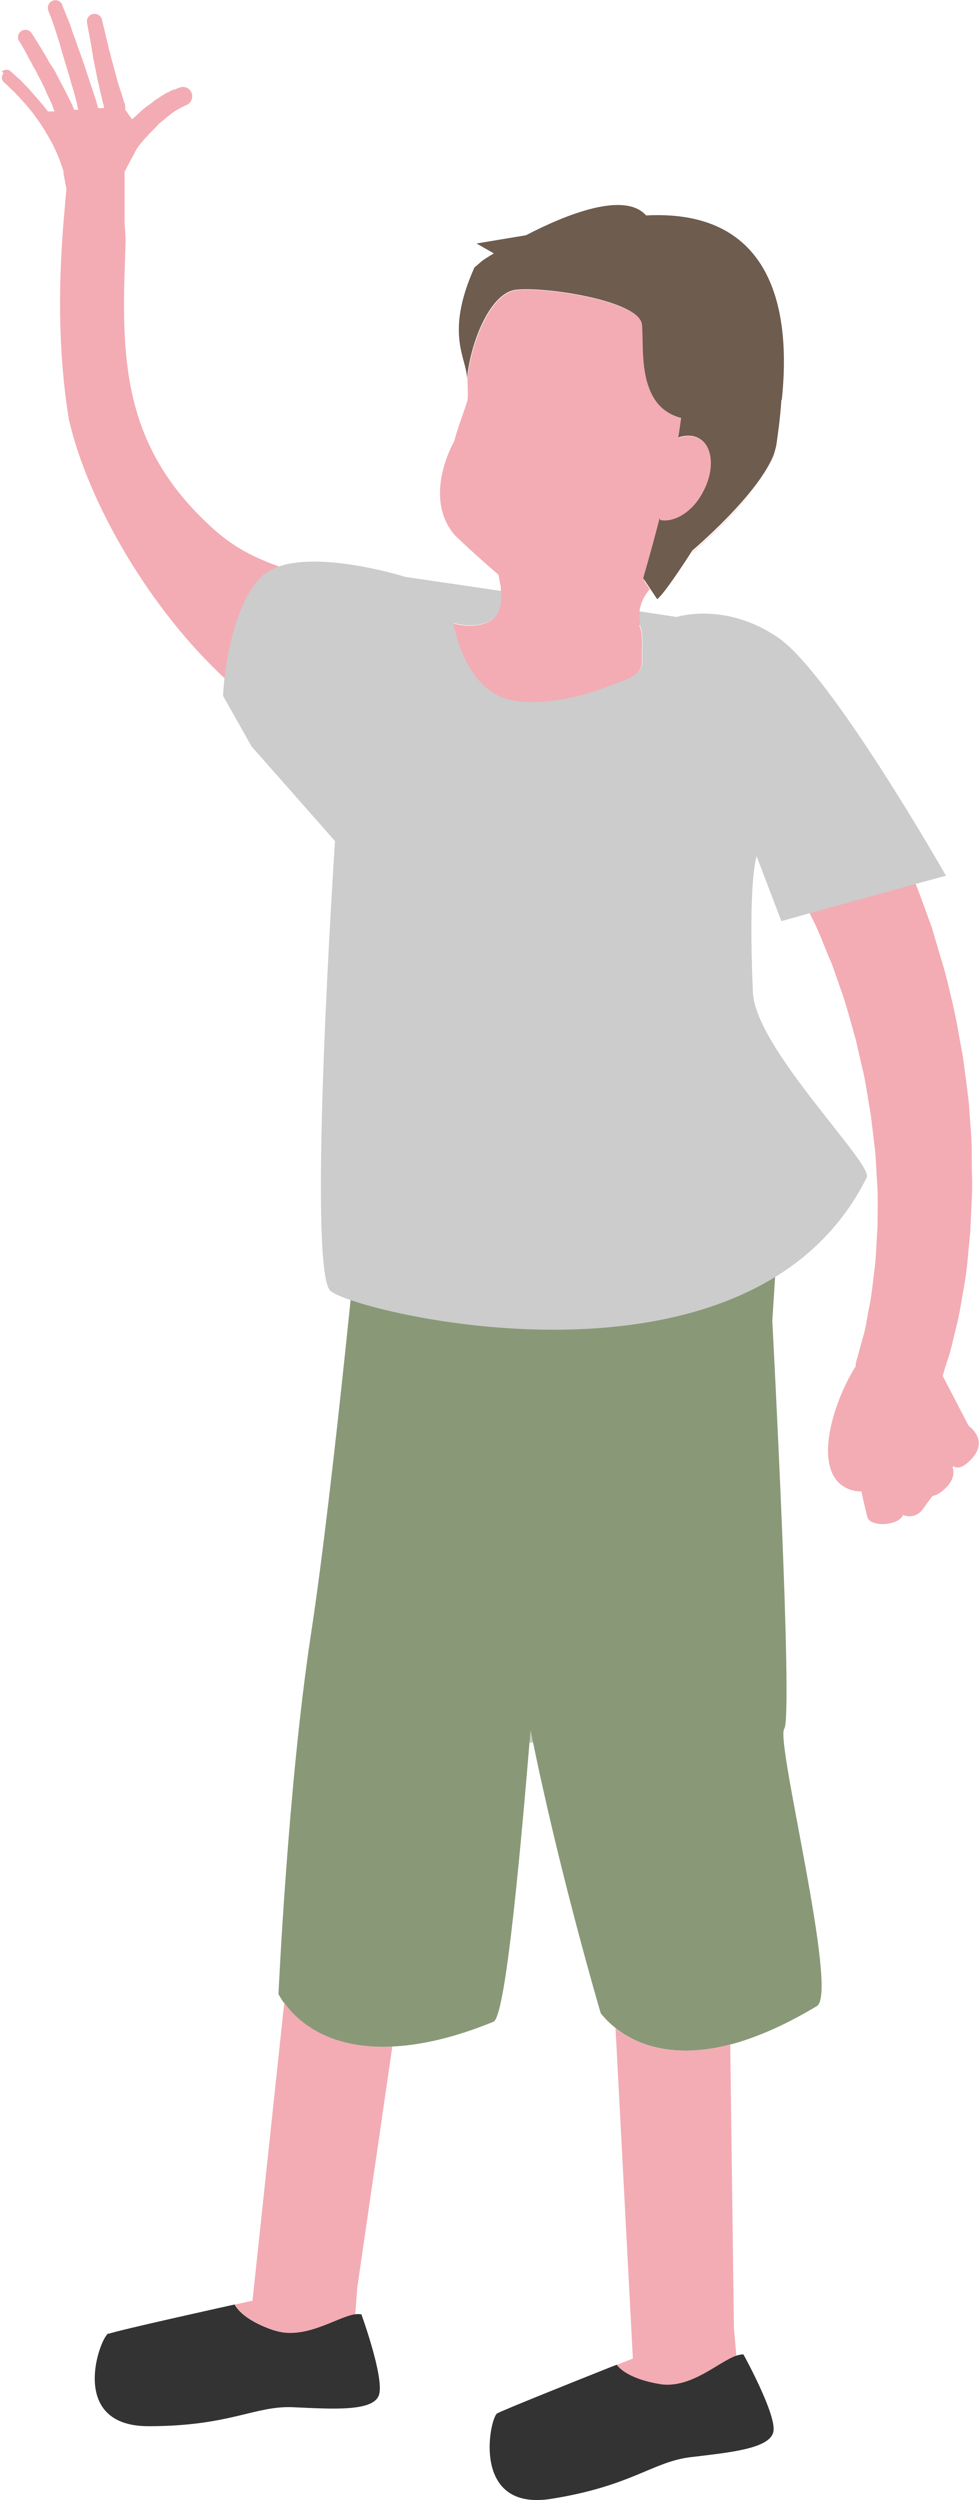
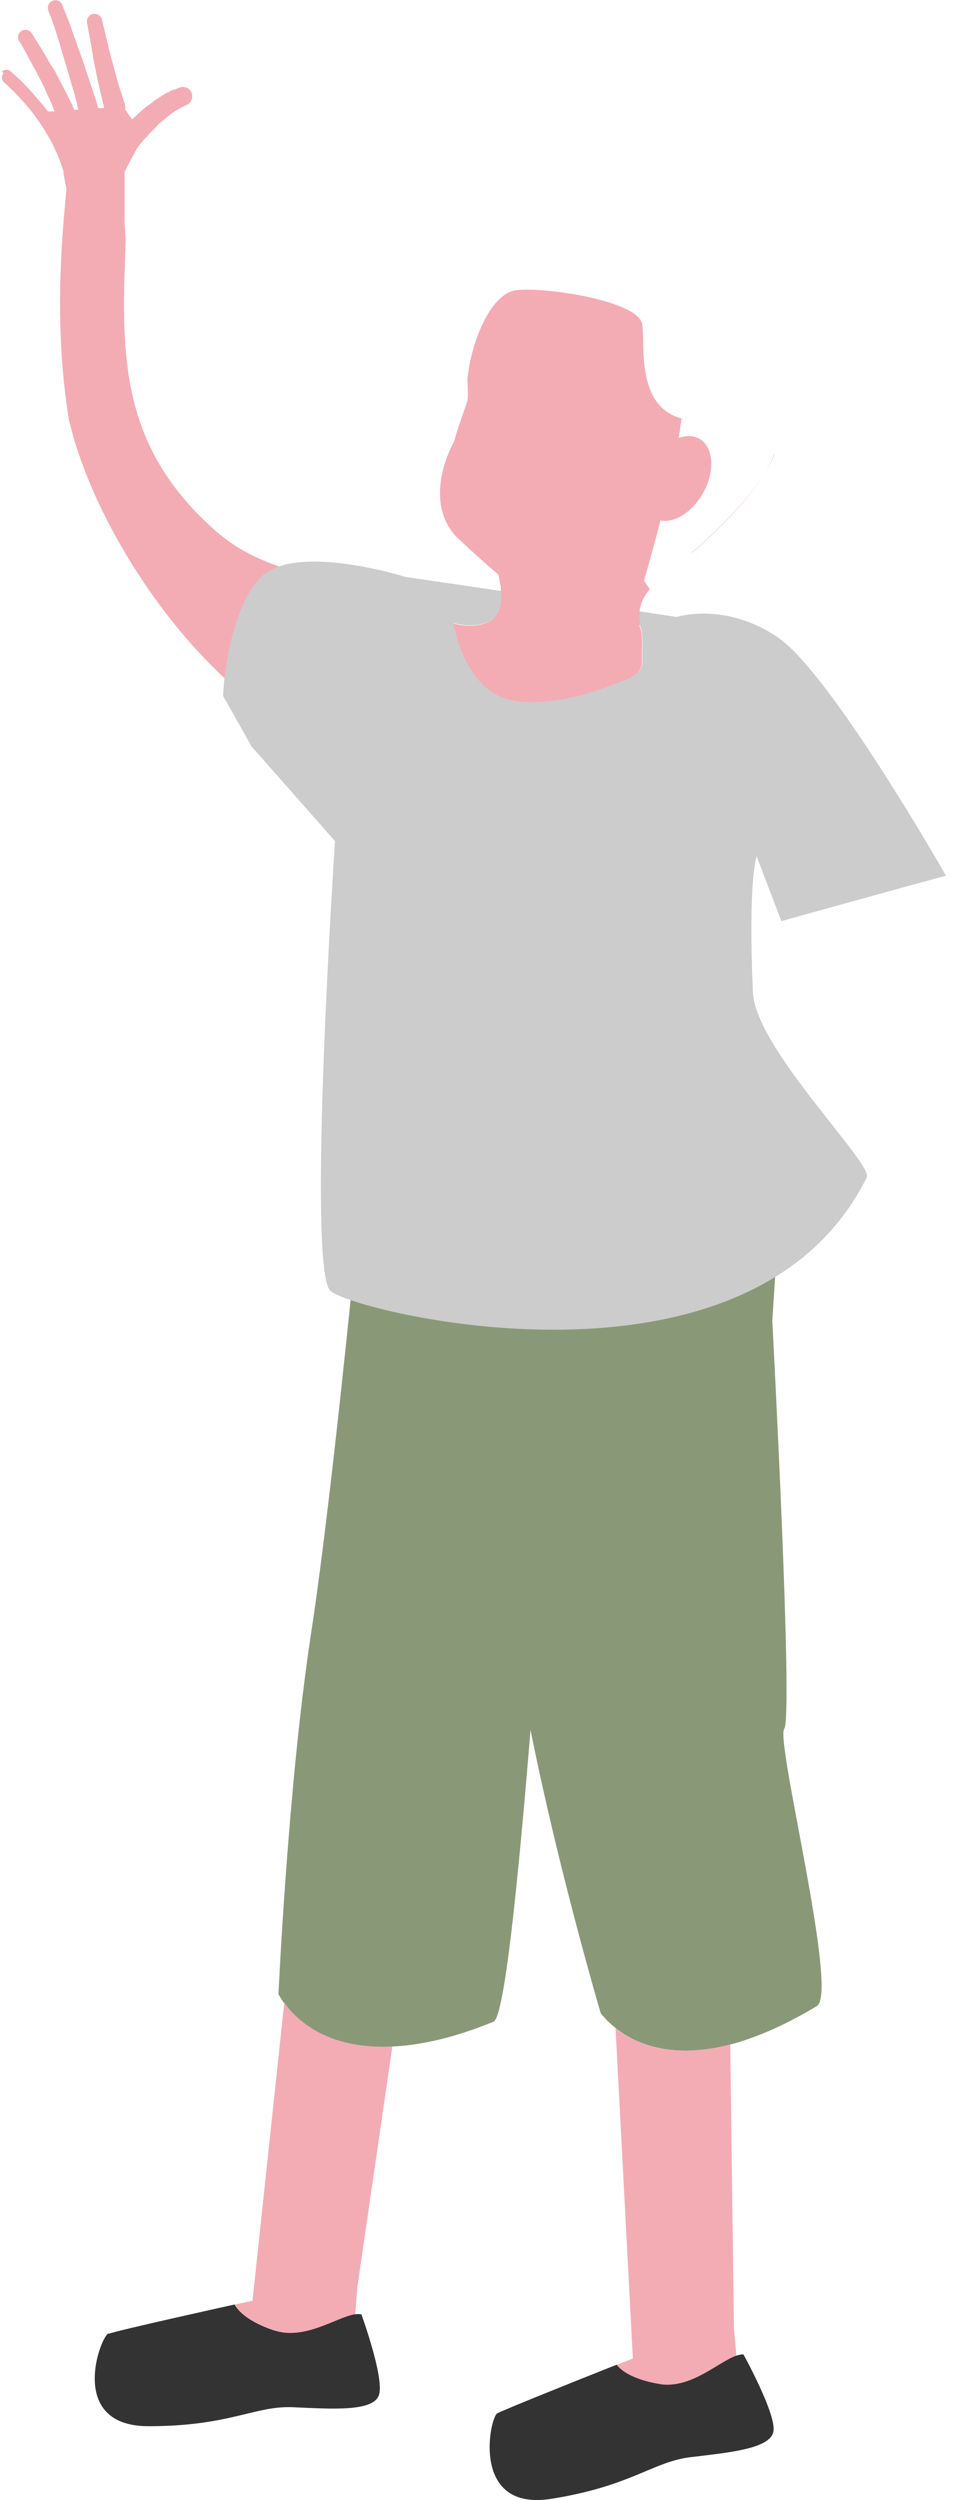
<svg xmlns="http://www.w3.org/2000/svg" viewBox="0 0 23.73 60.58">
  <defs>
    <style>
      .cls-1 {
        isolation: isolate;
      }

      .cls-2 {
        mix-blend-mode: multiply;
        opacity: .5;
      }

      .cls-3 {
        fill: #f3acb3;
      }

      .cls-3, .cls-4, .cls-5, .cls-6, .cls-7 {
        stroke-width: 0px;
      }

      .cls-4 {
        fill: #6e5c4f;
      }

      .cls-5 {
        fill: #899978;
      }

      .cls-6 {
        fill: #ccc;
      }

      .cls-7 {
        fill: #333;
      }
    </style>
  </defs>
  <g class="cls-1">
    <g id="_レイヤー_2" data-name="レイヤー 2">
      <g id="_レイヤー_1-2" data-name="レイヤー 1">
        <g>
          <g>
            <path class="cls-3" d="m6.66,56.47c-.82-.27-.96-.62-.96-.63l.42-.09.77-7.22c.27.38,1.02,1.14,2.62,1.06l-.85,5.84-.05.66c-.45.08-1.21.62-1.94.39Z" />
            <path class="cls-5" d="m6.88,48.53c-.09-.13-.13-.21-.13-.21,0,0,.23-5.08.79-8.74.56-3.66,1.26-11.14,1.26-11.14l5.62-.02-.06.25,4.62-.76-.26,4.1s.51,9.59.29,9.88c-.22.29,1.33,6.4.79,6.72-.8.48-1.49.77-2.09.93-1.45.38-2.34-.04-2.78-.39-.25-.2-.37-.37-.37-.37,0,0-1.02-3.45-1.7-6.86-.3,3.64-.63,6.97-.9,7.07-.98.4-1.79.57-2.45.6-1.61.08-2.35-.68-2.62-1.06Z" />
            <path class="cls-7" d="m2.64,56.55c.19-.08,3.05-.71,3.05-.71h0s.14.36.96.63c.73.24,1.49-.31,1.94-.39.06-.01.12-.01.17,0,0,0,.55,1.51.43,1.94-.12.43-1.16.35-2.09.31-.93-.04-1.52.46-3.5.46s-1.17-2.17-.97-2.25Z" />
            <path class="cls-3" d="m17.7,49.54l.09,6.89.06.66c-.44.15-1.1.81-1.86.69-.86-.14-1.05-.47-1.05-.47,0,0-.05.02-.13.05l.53-.21-.42-8c.45.35,1.33.77,2.78.39Z" />
            <path class="cls-7" d="m15.99,57.77c.76.12,1.42-.54,1.86-.69.06-.02.12-.03.17-.03,0,0,.78,1.41.73,1.85-.05.44-1.1.53-2.01.64-.92.11-1.43.7-3.38,1.01-1.96.31-1.49-1.96-1.31-2.07.16-.09,2.24-.92,2.77-1.13.08-.03.13-.05.13-.05,0,0,.19.33,1.05.47Z" />
          </g>
          <g>
            <path class="cls-3" d="m.04,1.74c.06-.06.16-.07.22-.01,0,0,.03.03.09.08.03.03.06.06.1.09.04.03.08.08.13.13.05.05.1.1.15.16.05.06.11.12.16.18.05.06.11.13.17.2.03.04.07.09.1.13h.16,0c-.02-.06-.04-.11-.06-.17-.03-.06-.05-.11-.08-.17-.03-.06-.06-.12-.08-.18-.03-.06-.06-.13-.09-.19-.03-.06-.07-.13-.1-.19-.03-.06-.06-.12-.1-.18-.03-.06-.06-.12-.09-.17-.03-.05-.06-.11-.08-.15-.1-.19-.18-.31-.18-.31-.05-.08-.02-.19.06-.24.08-.05.2-.03.25.06,0,0,.08.12.19.3.03.05.06.1.09.15.03.05.07.11.1.17.03.06.07.12.11.18.04.06.08.12.11.19.03.06.07.13.1.19.03.06.07.13.1.19.03.06.06.12.09.18.03.06.05.11.08.16.02.05.04.1.06.14h.1c-.02-.06-.03-.13-.05-.21-.03-.12-.07-.27-.12-.42-.04-.16-.09-.32-.14-.48-.05-.16-.1-.33-.14-.48-.02-.08-.05-.15-.07-.22-.02-.07-.04-.13-.06-.19-.02-.06-.04-.12-.06-.17-.02-.05-.03-.09-.05-.13-.03-.07-.04-.11-.04-.11h0c-.03-.09.01-.19.1-.23.09-.04.2,0,.24.1,0,0,.01.04.04.11.02.03.03.08.05.12.02.05.04.1.07.17.02.06.05.13.07.2.02.07.05.15.08.22.05.15.11.32.17.48.06.17.11.33.16.48.05.15.1.3.14.42.04.12.07.23.09.3h.14s0-.03,0-.04c-.02-.06-.04-.14-.06-.24-.01-.05-.03-.1-.04-.16-.01-.06-.02-.12-.04-.18-.03-.12-.05-.26-.08-.39-.01-.07-.03-.13-.04-.2-.01-.07-.02-.13-.03-.19-.02-.12-.04-.24-.06-.34-.04-.2-.06-.33-.06-.33h0c-.02-.09.04-.19.14-.21.1-.02.2.04.22.13,0,0,.03.13.08.33.02.1.05.21.08.34.01.06.03.13.05.19.01.06.03.13.05.19.03.13.07.26.1.38.02.06.03.12.05.17.02.05.03.11.05.15.03.09.05.17.07.23.02.05.03.08.03.08h0s0,.02,0,.02c.01.03.01.07,0,.1l.17.24s.04-.03.06-.05c.05-.05.1-.09.15-.14.05-.05.11-.09.16-.13.06-.04.11-.08.16-.12.05-.04.11-.07.16-.11.05-.03.1-.06.15-.09.05-.02.1-.05.14-.07.01,0,.02,0,.03-.01,0,0,.02,0,.03,0,.01,0,.03-.01.04-.02.05-.02.08-.03.08-.03.11-.04.23.01.28.12.05.11,0,.25-.11.3,0,0-.03.01-.08.04-.01,0-.03.01-.04.02,0,0-.02,0-.02.01,0,0-.01,0-.02.01-.03.02-.06.03-.09.05-.04.02-.08.05-.12.08-.04.03-.08.07-.13.1-.04.04-.09.08-.13.11-.05.04-.09.08-.13.13-.04.04-.09.09-.13.13-.04.04-.08.09-.12.13-.08.09-.15.17-.2.25-.01.02-.02.03-.03.05l-.27.51v1.25c.02.23.03.43.02.54,0,.13-.01.25-.01.37h0s0,0,0,0c-.1,2.57.02,4.61,2.18,6.53.51.45,1.01.68,1.56.88-.18.06-.33.15-.45.28-.58.64-.79,1.83-.86,2.44-1.82-1.68-3.32-4.25-3.79-6.28-.27-1.67-.26-3.35-.11-5.03.03-.36.05-.56.05-.56,0,0,0,0,0,0l-.07-.37s0,0,0-.01h0s0-.02,0-.03c0-.02-.01-.04-.02-.08-.01-.03-.03-.08-.04-.12-.02-.05-.04-.1-.06-.16-.03-.06-.05-.12-.08-.18-.03-.06-.06-.13-.1-.2-.04-.07-.08-.14-.12-.21-.04-.07-.09-.14-.13-.21-.05-.07-.1-.14-.15-.21-.05-.07-.1-.13-.15-.19-.05-.06-.1-.12-.15-.17-.05-.06-.09-.1-.14-.15-.04-.05-.08-.09-.12-.12-.04-.04-.07-.07-.1-.1-.05-.05-.09-.08-.09-.08-.06-.06-.06-.16,0-.22Z" />
            <g>
-               <path class="cls-3" d="m22.59,22.49c.07.23.14.47.21.71.08.24.14.48.2.73.06.25.12.5.17.75.05.25.09.51.14.76.05.25.07.51.11.76.03.26.07.51.08.76.02.25.04.5.05.75.01.25,0,.5.01.74.02.48-.03.95-.04,1.4-.05.44-.07.86-.14,1.25-.07.39-.12.74-.2,1.05-.08.31-.13.58-.21.8-.05.15-.09.28-.12.39l.52,1,.11.21c.11.08.49.43,0,.87-.16.15-.28.17-.37.11l-.02.02c.05.16.02.36-.25.58-.09.07-.17.11-.24.12l-.24.33c-.11.15-.3.2-.47.13-.1.26-.81.31-.87.04-.05-.21-.1-.41-.14-.61-.34,0-.53-.18-.61-.28-.49-.63.02-2.05.47-2.75,0-.02,0-.03,0-.05l.02-.09s.06-.21.16-.58c.06-.18.09-.42.14-.68.06-.26.09-.57.13-.9.05-.33.05-.7.08-1.08,0-.39.02-.79-.02-1.22-.01-.21-.02-.43-.04-.64-.03-.22-.05-.44-.08-.66-.02-.22-.07-.44-.1-.66-.04-.22-.07-.45-.13-.67-.05-.22-.1-.44-.15-.66-.06-.22-.12-.43-.18-.64-.06-.21-.12-.42-.2-.63-.07-.2-.14-.41-.21-.6-.17-.38-.3-.77-.48-1.11-.02-.04-.04-.08-.06-.12l2.57-.71c.14.34.26.7.4,1.07Z" />
              <path class="cls-6" d="m5.41,16.84s0-.15.03-.39c.07-.61.27-1.8.86-2.44.12-.13.27-.21.45-.28,1.08-.38,3.08.25,3.08.25l2.32.34c.12,1.13-1.15.78-1.15.78,0,0,.26,1.57,1.34,1.84.58.15,1.51.02,2.25-.26.66-.25,1.01-.3.98-.73-.01-.19.04-.67-.07-.81-.02-.1-.03-.22-.02-.33l.92.14s1.18-.38,2.46.5c1.28.87,4.07,5.77,4.07,5.77l-.74.2-2.57.71-.68.19-.6-1.57s-.21.54-.09,3.3c.06,1.35,2.92,4.15,2.76,4.48-2.81,5.65-12.42,3.27-13,2.75-.58-.52.11-10.9.11-10.9l-2.02-2.29-.7-1.24Z" />
            </g>
            <path class="cls-3" d="m18.76,11.01c-.33.99-1.99,2.39-1.99,2.39,0,0,0,0-.01.01.01-.02.02-.03.02-.03,0,0,1.64-1.39,1.99-2.37Z" />
            <path class="cls-3" d="m15.49,15.15c.11.14.06.62.07.81.03.43-.32.48-.98.73-.74.28-1.67.41-2.25.26-1.08-.27-1.34-1.84-1.34-1.84,0,0,1.27.35,1.15-.78,0-.03,0-.06,0-.1-.02-.1-.04-.2-.06-.31-.1-.07-.98-.86-1.08-.98-.76-.93.01-2.25.01-2.25h0c.08-.31.2-.61.31-.95.03-.07.02-.28.01-.55.08-.88.56-2.09,1.19-2.16.7-.08,2.98.26,3.05.84.06.54-.14,1.98.95,2.27-.02.14-.04.3-.07.47.18-.06.35-.06.5.02.35.2.39.79.09,1.32-.26.46-.69.73-1.03.66-.21.81-.4,1.46-.4,1.46l.14.21c-.16.18-.23.37-.25.54-.01.12,0,.23.02.33Z" />
-             <path class="cls-4" d="m16,12.6c.34.07.78-.19,1.03-.66.3-.54.26-1.13-.09-1.32-.14-.08-.32-.08-.5-.02.03-.17.05-.33.07-.47-1.1-.29-.89-1.73-.95-2.27-.07-.58-2.35-.92-3.05-.84-.63.07-1.11,1.28-1.19,2.16,0,0,0,0,0,0,0-.5-.55-1.07.18-2.7.07-.05.13-.12.23-.19,0,0,.09-.06.24-.15l-.42-.24,1.2-.2c.98-.51,2.39-1.07,2.91-.48,3.45-.18,3.45,2.95,3.29,4.47,0,0-.01,0-.01,0-.03.47-.09.86-.12,1.08-.01.06-.03.13-.05.2-.34.98-1.99,2.37-1.99,2.37,0,0,0,.01-.02.03-.1.16-.65,1.01-.83,1.15l-.2-.3-.14-.21s.19-.64.4-1.46Z" />
          </g>
          <g class="cls-2">
-             <path class="cls-5" d="m12.85,42.23s.06,0,.1-.02c.17-.05.26-.23.21-.4l-1.72-5.42c-.05-.17-.23-.26-.4-.21-.17.05-.26.23-.21.4l1.72,5.42c.04.13.17.22.3.22Z" />
-           </g>
+             </g>
        </g>
      </g>
    </g>
  </g>
</svg>